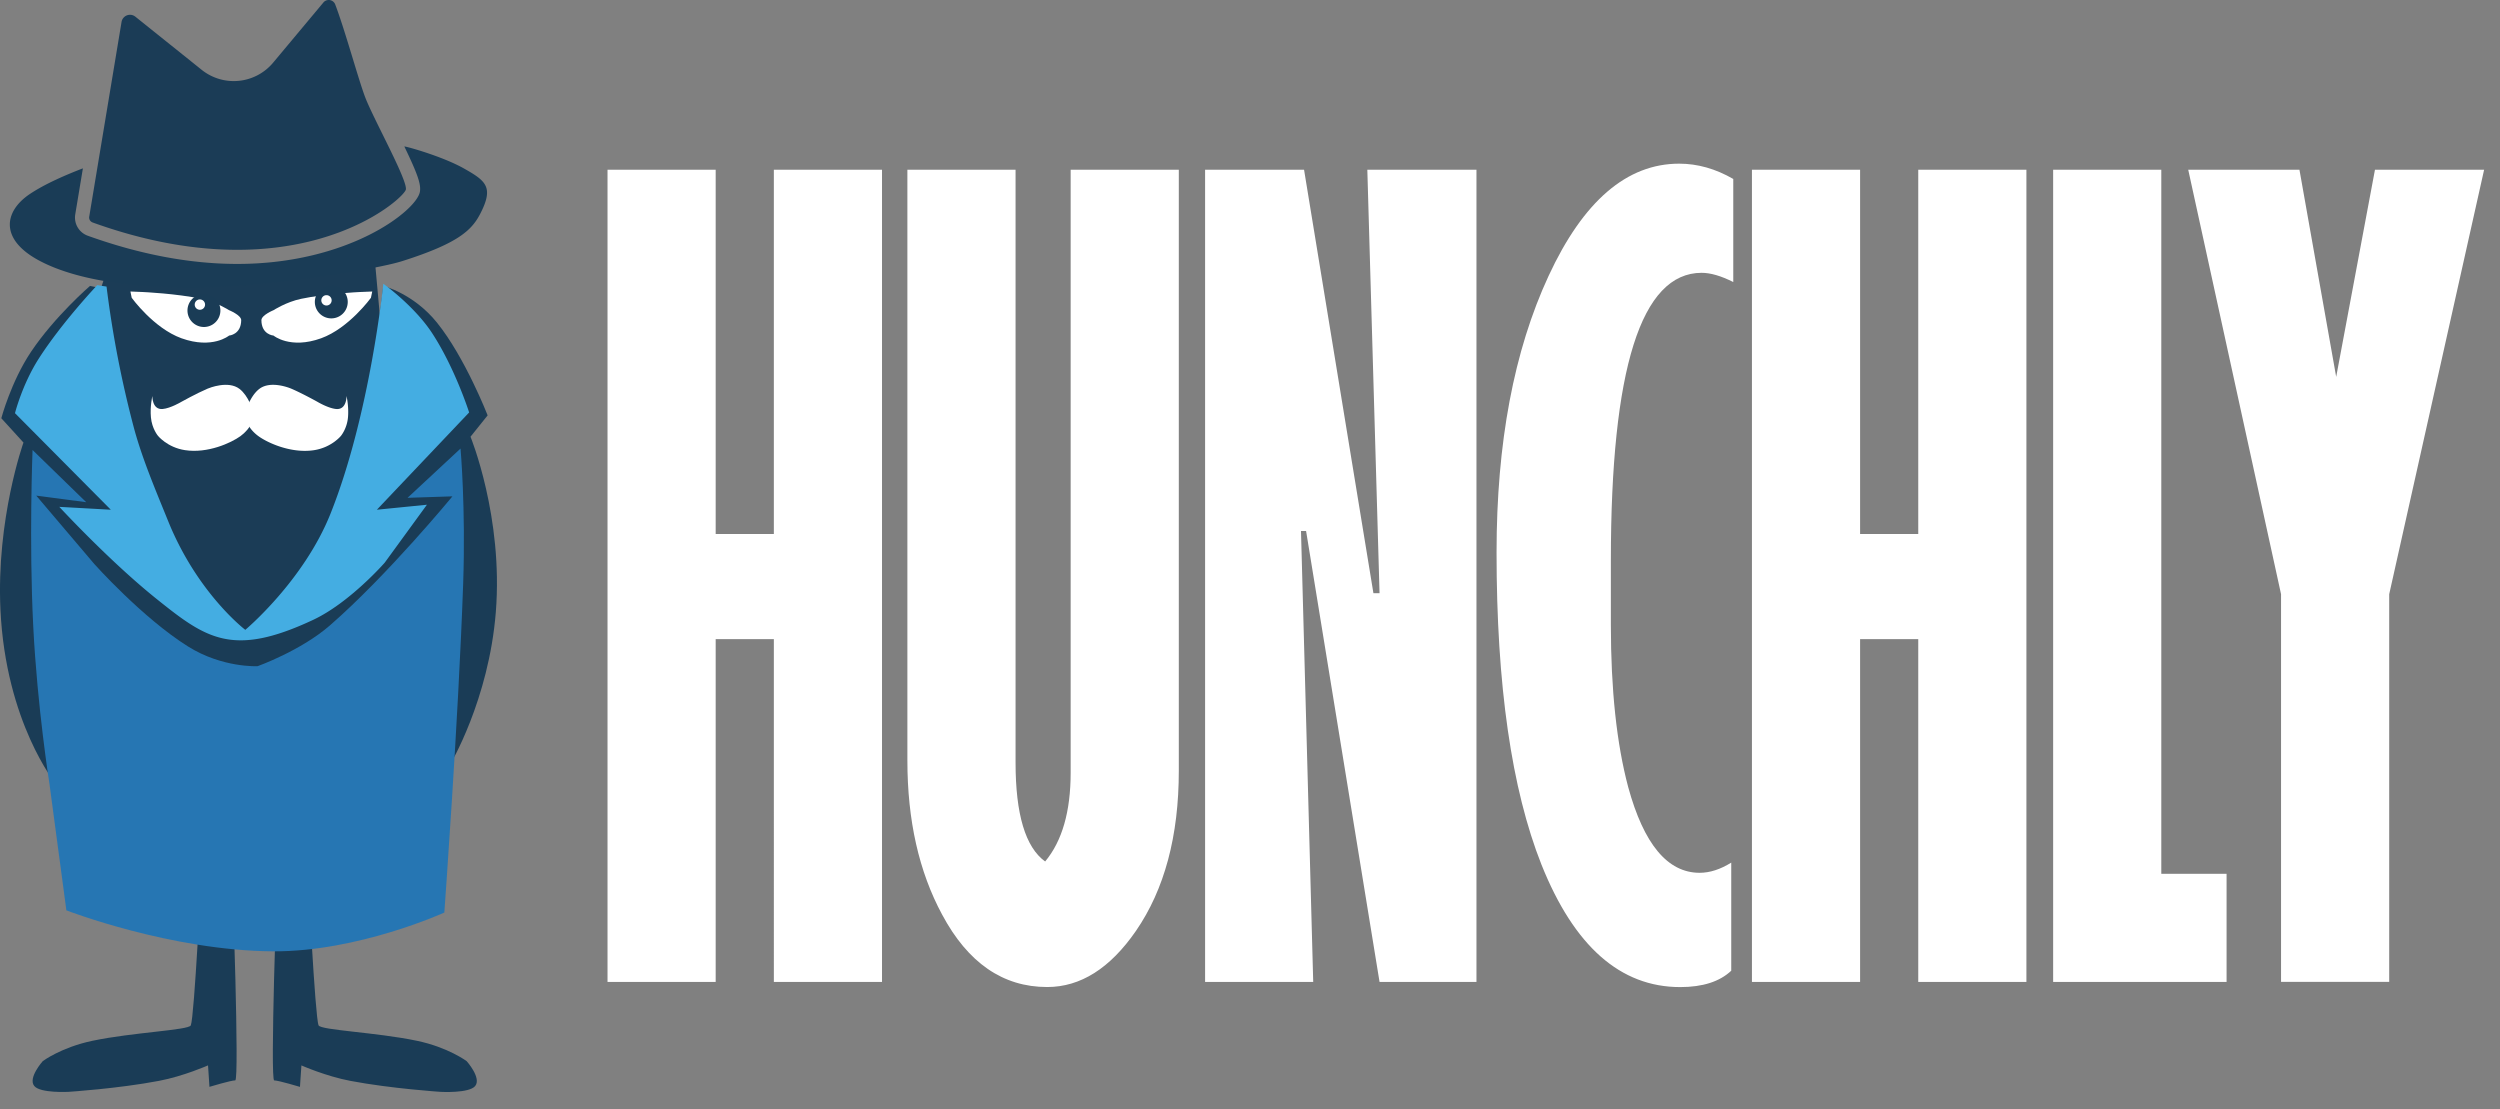
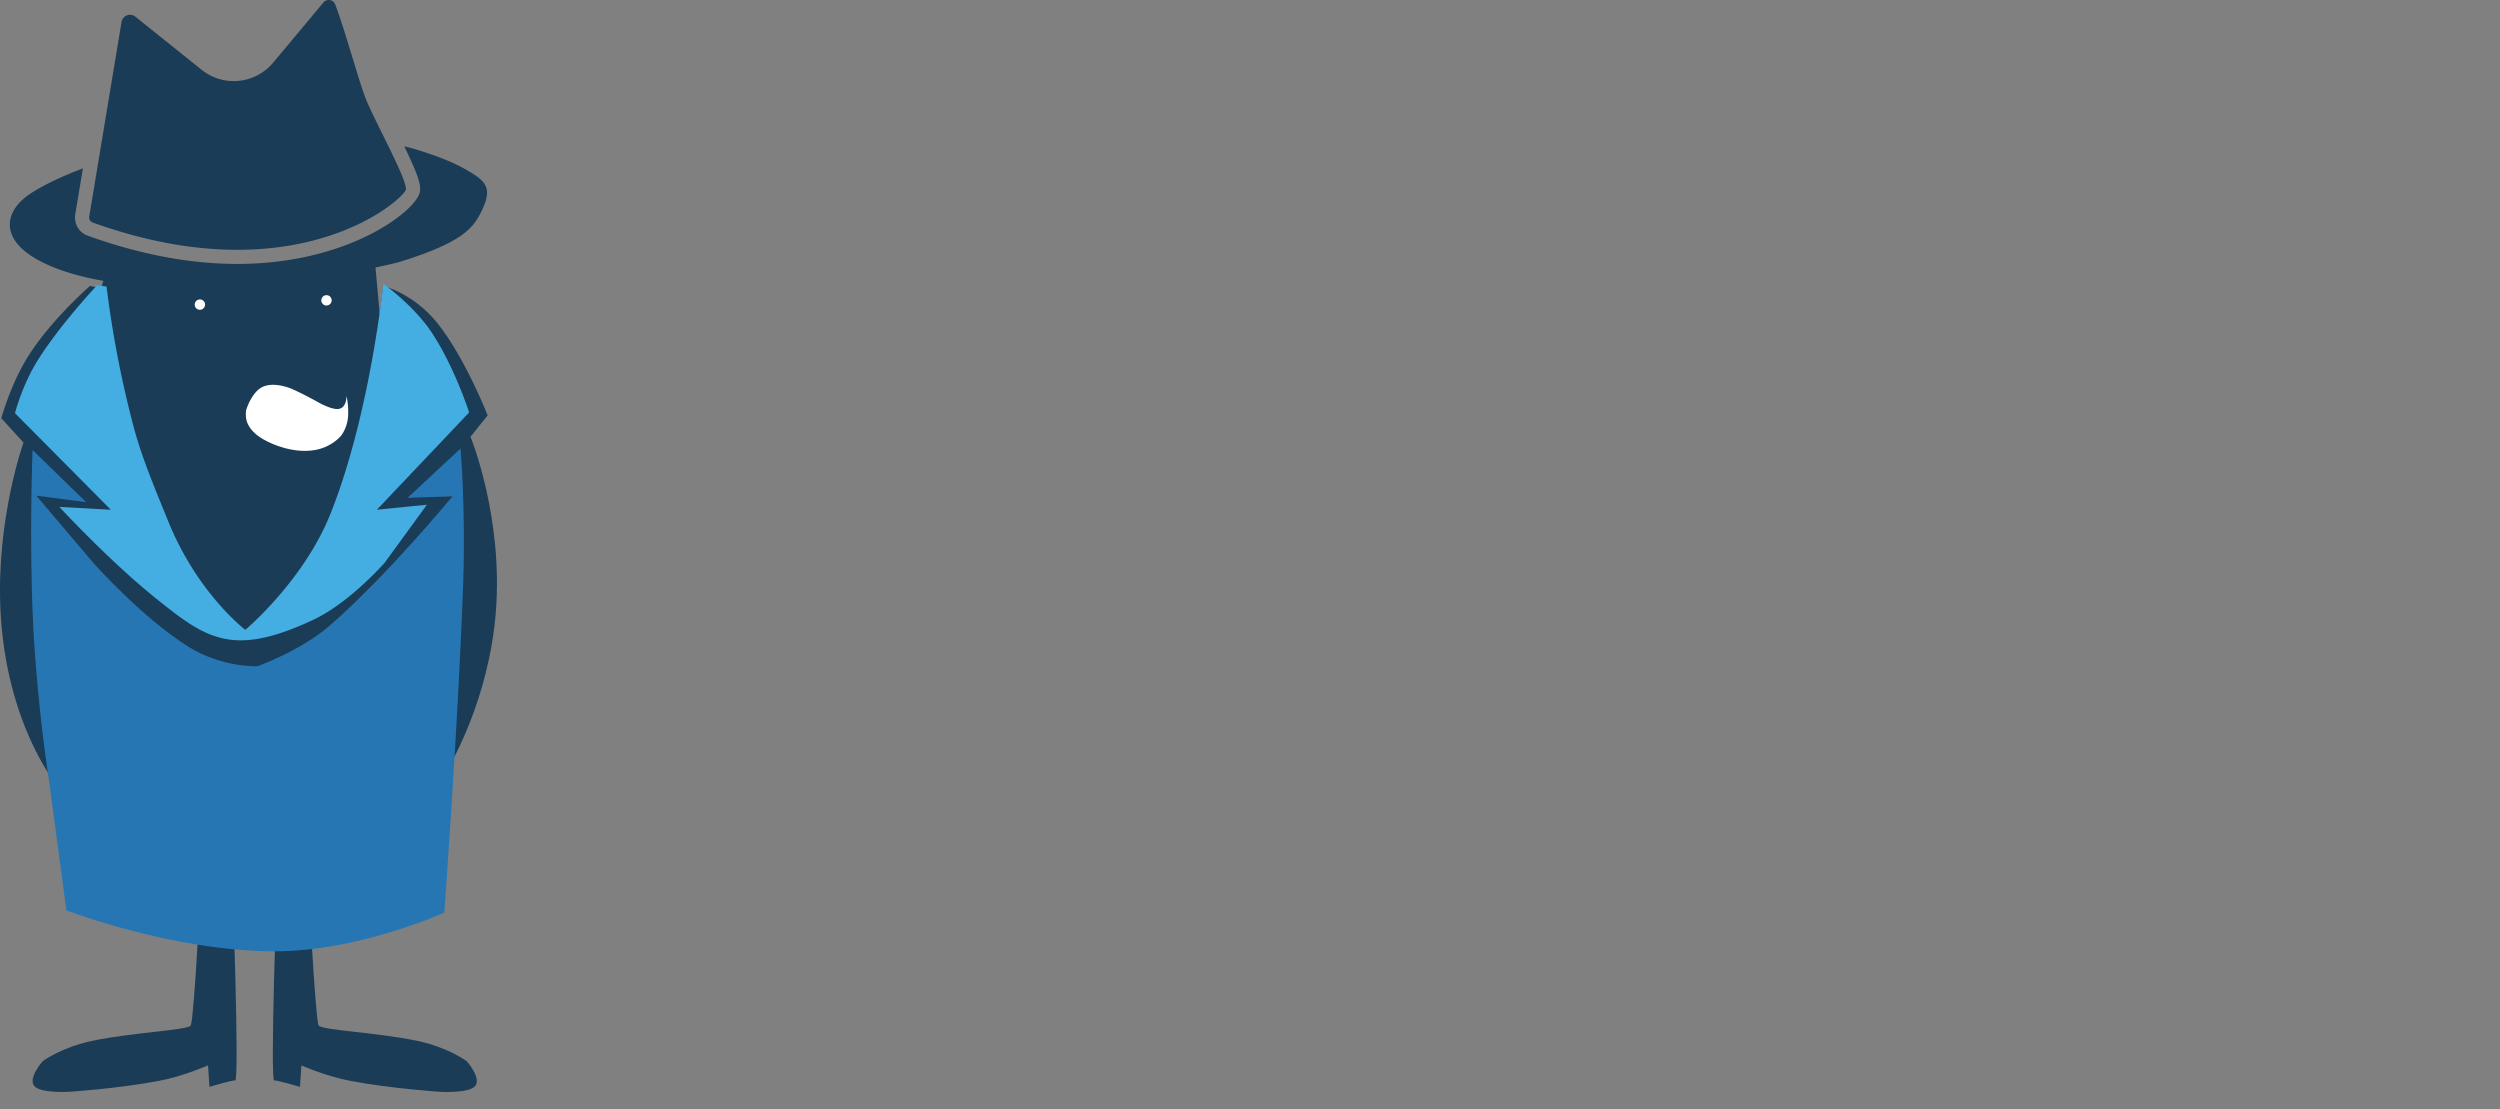
<svg xmlns="http://www.w3.org/2000/svg" width="133" height="59" fill="none">
  <rect width="100%" height="100%" fill="#808080" stroke="none" />
-   <path fill="#fff" d="M32.32 52.239V9.031h5.754V28.41h3.095V9.03h5.754V52.24h-5.754V34.002h-3.095v18.237H32.32ZM48.273 40.46V9.03h5.755v31.537c0 2.75.523 4.505 1.574 5.264.904-1.085 1.357-2.66 1.357-4.722V9.031h5.754v31.971c0 3.474-.761 6.316-2.28 8.522-1.377 1.992-2.95 2.986-4.723 2.986-2.353 0-4.216-1.283-5.59-3.855-1.231-2.28-1.847-5.01-1.847-8.195ZM64.111 52.239V9.031h5.265l3.69 22.527h.326l-.65-22.527h5.806V52.24h-5.156l-3.908-23.991h-.271l.65 23.991H64.11h.002ZM92.102 45.89v5.753c-.617.58-1.52.87-2.715.87-3.186 0-5.645-2.173-7.381-6.515-1.593-4.017-2.389-9.554-2.389-16.61 0-5.827.922-10.728 2.768-14.71 1.846-3.981 4.16-5.971 6.948-5.971.978 0 1.936.271 2.877.814v5.483c-.65-.327-1.212-.49-1.682-.49-3.22 0-4.83 5.104-4.83 15.308v3.42c0 3.44.306 6.315.922 8.631.831 3.04 2.097 4.56 3.8 4.56.54 0 1.1-.18 1.682-.542v-.002ZM93.203 52.239V9.031h5.754V28.41h3.094V9.03h5.754V52.24h-5.754V34.002h-3.094v18.237h-5.754ZM109.227 52.239V9.031h5.754v37.454h3.473v5.754h-9.227ZM121.352 31.611l-4.938-22.58h5.917l1.954 11.019 2.063-11.019h5.807l-5.049 22.58v20.626h-5.754V31.611Z" />
  <path fill="#1B3C56" d="m8.011 30.932-4.316-10.46 2.158-6.613 6.54.502 7.55-.502.598 6.613-2.04 9.24-3.982 4.355-2.752 1.101" />
  <path fill="#1A3C56" fill-rule="evenodd" d="m12.358 46.786-1.637-.38s-.38 7.685-.57 8.143c-.107.257-3.077.37-5.224.819-1.673.35-2.651 1.084-2.651 1.084s-.807.9-.45 1.326c.326.39 1.82.308 1.82.308s2.639-.17 4.815-.585c1.3-.246 2.606-.823 2.606-.823l.076 1.142s1.142-.344 1.371-.344c.229 0-.152-10.692-.152-10.692l-.004.002ZM24.823 56.452s-.979-.735-2.651-1.084c-2.147-.449-5.117-.562-5.224-.82-.19-.457-.57-8.142-.57-8.142l-1.637.38s-.38 10.692-.153 10.692 1.37.344 1.37.344l.077-1.142s1.305.577 2.607.823c2.174.413 4.814.585 4.814.585s1.493.082 1.82-.308c.357-.426-.45-1.327-.45-1.327l-.003-.002Z" clip-rule="evenodd" />
  <path fill="#1A3C56" fill-rule="evenodd" d="m25.028 23.238.914-1.14s-1.196-3.075-2.696-4.936c-1.253-1.554-2.858-1.951-2.858-1.951s-.596 6.185-2.623 11.363c-1.539 3.933-4.644 7.204-4.644 7.204s-2.943-2.505-4.764-7.043c-1.867-4.65-2.618-11.334-2.618-11.334l-.95-.19s-1.864 1.605-3.142 3.51C.587 20.306.07 22.25.07 22.25l1.179 1.294S-.204 27.6.024 32.44c.284 5.997 2.939 9.253 2.939 9.253s.207 2.052.425 3.78c.176 1.394.374 2.536.374 2.536l.077.305s5.422 1.979 10.692 1.979c4.437 0 8.866-1.979 8.866-1.979l.532-7.61s2.075-3.442 2.449-8.145c.402-5.064-1.346-9.322-1.346-9.322l-.004.002Z" clip-rule="evenodd" />
  <path fill="#44ADE2" fill-rule="evenodd" d="M24.959 21.944s-.752-2.362-1.974-4.228c-.949-1.448-2.593-2.622-2.593-2.622s-.698 6.944-2.805 12.224c-1.432 3.593-4.537 6.19-4.537 6.19s-2.547-1.934-4.104-5.786c-.618-1.53-1.35-3.229-1.808-4.908a56.336 56.336 0 0 1-1.47-7.568l-.495-.076s-1.862 1.965-3.101 3.892c-.89 1.385-1.275 2.919-1.275 2.919l5.098 5.137-2.74-.153s2.639 2.86 5.148 4.877c2.661 2.136 4.062 3.149 8.355 1.136 1.945-.911 3.809-3.044 3.809-3.044l2.245-3.082-2.663.266 4.908-5.174h.002Z" clip-rule="evenodd" />
  <path fill="#2676B3" fill-rule="evenodd" d="m24.5 23.863-2.818 2.621 2.387-.078s-3.442 4.185-6.513 6.862c-1.551 1.353-3.853 2.174-3.853 2.174s-1.872.096-3.697-1.048c-2.43-1.521-4.988-4.388-4.988-4.388l-3.09-3.639 2.659.351-2.855-2.777s-.193 4.836.037 9.391c.218 4.32.862 8.37.862 8.37l.9 6.729s5.555 2.147 10.993 2.18c4.53.026 9.114-2.063 9.114-2.063s.747-10.201 1.002-17.487c.14-4.049-.14-7.196-.14-7.196v-.002Z" clip-rule="evenodd" />
-   <path fill="#fff" fill-rule="evenodd" d="M19.128 15.536s-1.771.08-3.113.362c-.791.167-1.458.601-1.458.601s-.65.264-.65.534c.003.773.643.819.643.819s.883.74 2.534.144c1.48-.536 2.649-2.153 2.649-2.153l.07-.335-.675.028ZM12.18 16.499s-.666-.434-1.455-.601c-1.342-.282-3.114-.362-3.114-.362l-.673-.028.069.335s1.166 1.617 2.647 2.153c1.65.595 2.534-.144 2.534-.144s.64-.046.644-.82c0-.269-.651-.533-.651-.533Z" clip-rule="evenodd" />
  <path fill="#1A3C56" fill-rule="evenodd" d="M10.892 15.645a.876.876 0 1 0-.001 1.75.876.876 0 0 0 0-1.75ZM17.624 15.188a.875.875 0 1 0 .002 1.75.875.875 0 0 0-.002-1.75Z" clip-rule="evenodd" />
  <path fill="#fff" fill-rule="evenodd" d="M17.369 15.703a.275.275 0 1 0 0 .55.275.275 0 0 0 0-.55ZM10.634 15.93a.275.275 0 1 0 0 .55.275.275 0 0 0 0-.55ZM18.434 21.072s.02.736-.55.687c-.418-.036-.996-.382-.996-.382s-.79-.441-1.392-.7c-.092-.04-1.1-.447-1.7.012-.485.37-.706 1.144-.706 1.144l-.01.131s-.022.266.07.51c.103.276.337.54.601.731.497.36 1.741.928 2.949.745.941-.143 1.438-.762 1.438-.762s.319-.378.374-.98c.053-.59-.076-1.134-.076-1.134l-.002-.002Z" clip-rule="evenodd" />
-   <path fill="#fff" fill-rule="evenodd" d="m13.457 21.964-.009-.131s-.222-.773-.706-1.144c-.6-.459-1.608-.051-1.7-.012-.603.259-1.392.7-1.392.7s-.578.346-.997.382c-.567.05-.548-.687-.548-.687s-.13.545-.076 1.133c.055.603.374.98.374.98s.497.62 1.438.763c1.208.185 2.45-.384 2.95-.744.263-.192.497-.456.6-.73.092-.246.07-.512.07-.512l-.004.002Z" clip-rule="evenodd" />
  <path fill="#1A3C56" fill-rule="evenodd" d="M24.704 8.975c-1.096-.622-2.906-1.138-3.163-1.18-.011 0-.022-.004-.032-.006.705 1.466.897 2.007.83 2.412-.165.987-3.76 3.84-9.714 3.84-2.513 0-5.19-.505-7.955-1.5a1.027 1.027 0 0 1-.667-1.135l.407-2.45c-.885.339-2.05.839-2.852 1.386-1.317.898-1.615 2.378.532 3.524 2.309 1.23 5.859 1.465 8.632 1.425 3.633-.05 9.255-.952 10.66-1.395 3.066-.97 3.74-1.681 4.189-2.566.699-1.378.277-1.706-.867-2.355Z" clip-rule="evenodd" />
  <path fill="#1B3C56" d="M4.923 11.834c2.95 1.063 5.518 1.456 7.7 1.456 5.86 0 8.908-2.846 8.97-3.211.083-.504-1.685-3.683-2.146-4.855-.365-.933-1.074-3.566-1.613-4.986A.367.367 0 0 0 17.488 0a.365.365 0 0 0-.285.135l-2.671 3.197a2.73 2.73 0 0 1-3.805.381L7.202.888a.456.456 0 0 0-.736.28l-1.72 10.363a.275.275 0 0 0 .179.302l-.002.001Z" />
</svg>